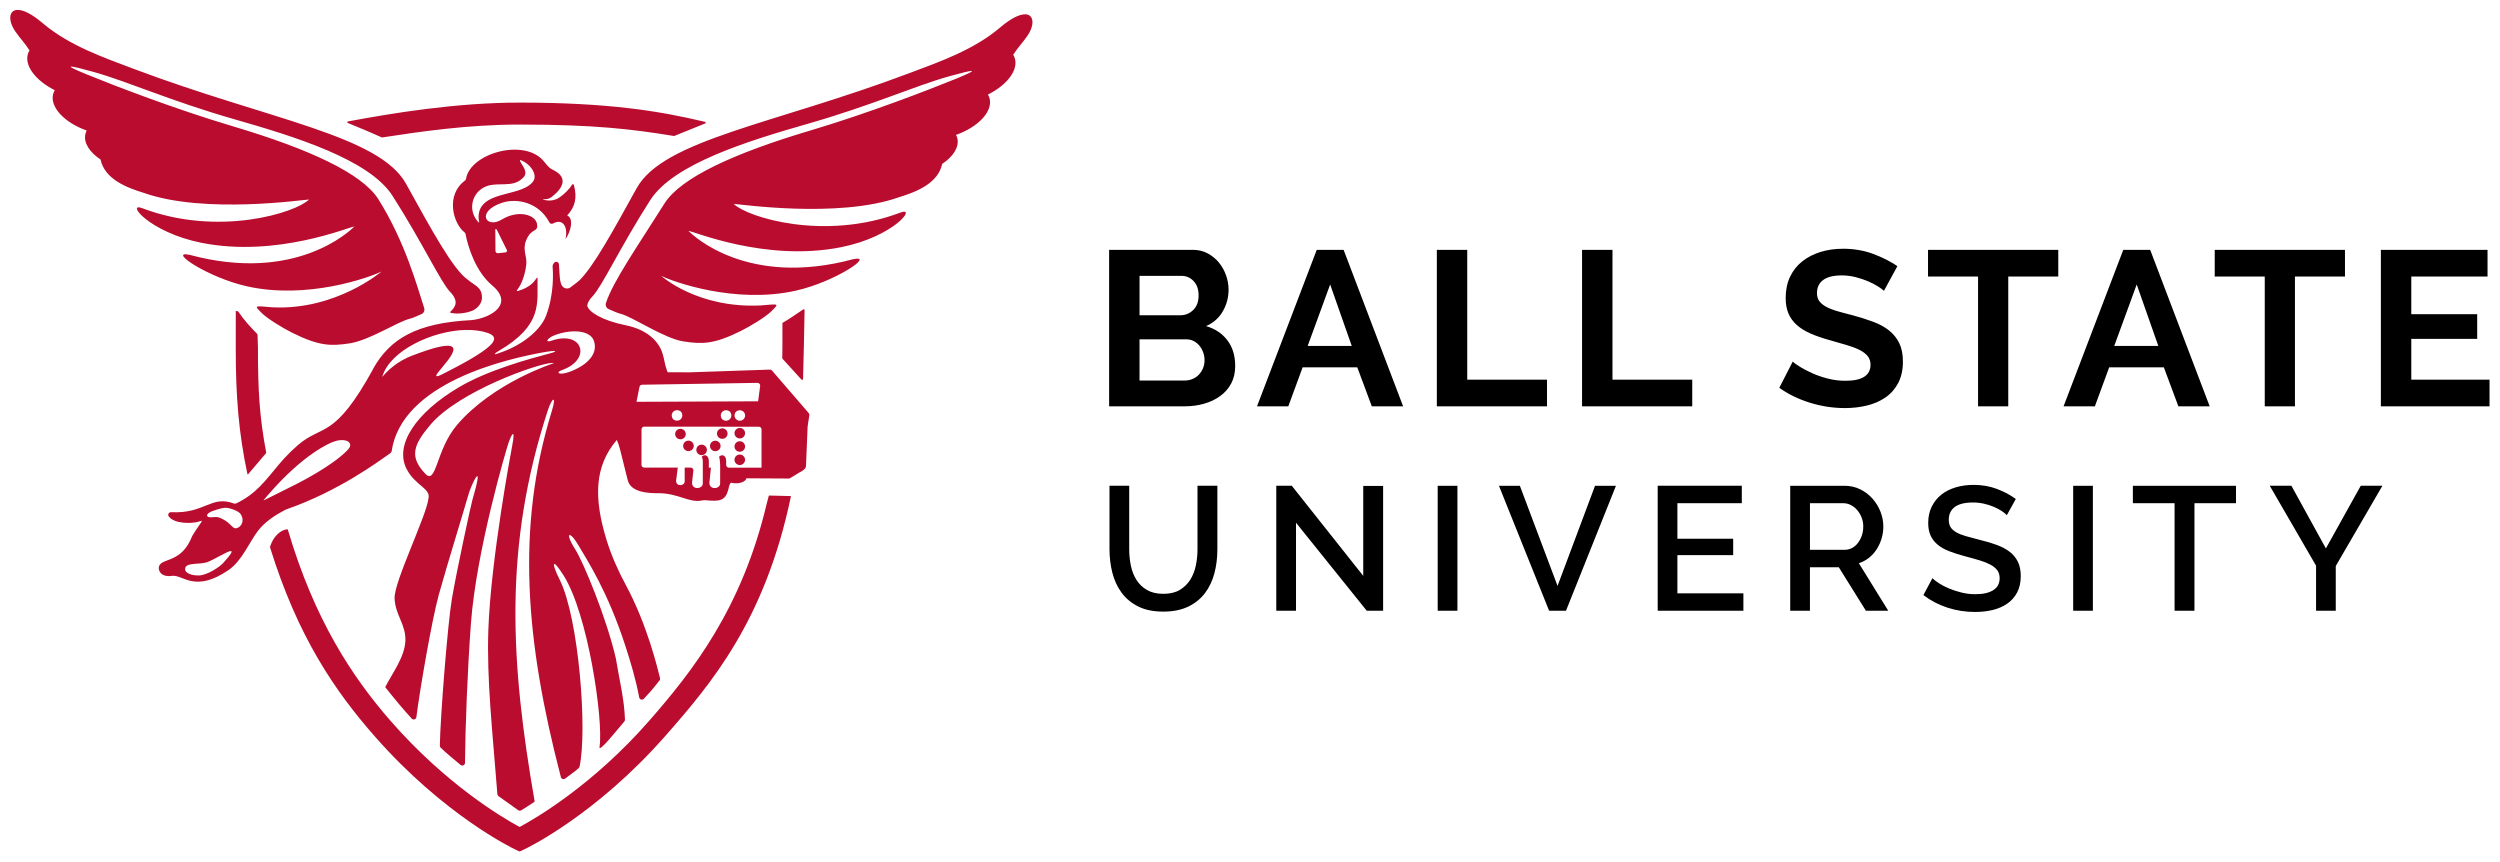
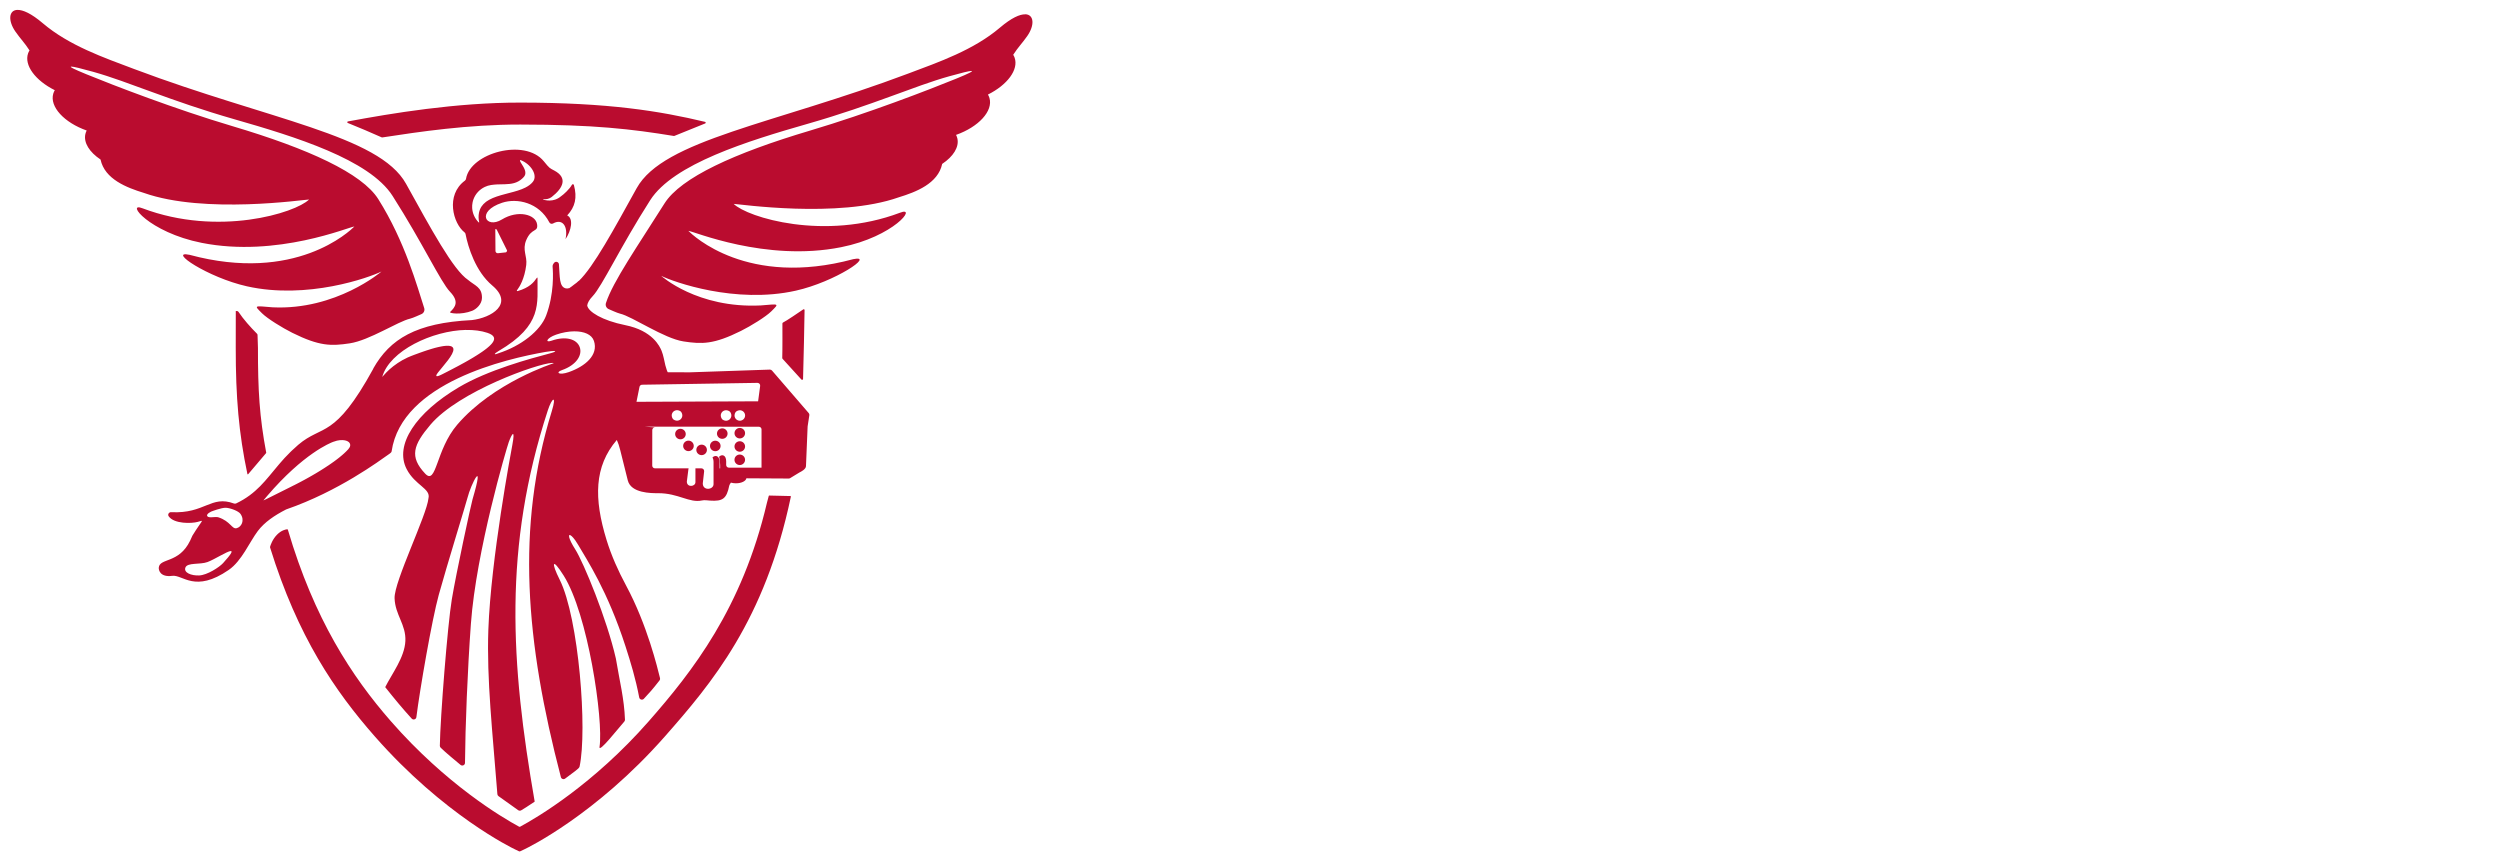
<svg xmlns="http://www.w3.org/2000/svg" width="250" height="86.172" viewBox="0 0 250 86.172">
  <g transform="matrix(1.333 0 0 -1.333 -443.82 340.05)">
    <g>
-       <path d="m334.26 254.36c-0.672-0.018-0.716-0.827-0.152-1.633 0.389-0.556 0.693-0.841 1.055-1.409-0.041-0.067-0.078-0.137-0.105-0.211-0.321-0.899 0.546-2.048 2-2.772-0.049-0.08-0.086-0.167-0.114-0.258-0.287-0.979 0.816-2.17 2.506-2.767-0.042-0.083-0.075-0.171-0.097-0.262-0.15-0.653 0.312-1.365 1.138-1.915 0.313-1.474 1.962-2.109 3.255-2.505 4.559-1.611 12.046-0.494 12.387-0.494-1.022-1.011-6.808-2.803-12.478-0.664-1.332 0.53 0.452-1.797 4.421-2.587 5.67-1.128 11.116 1.225 11.457 1.225-0.34-0.337-4.427-4.265-12.365-2.123-1.688 0.356 1.358-1.702 4.308-2.363 4.536-1.015 9.187 0.665 10.094 1.113 0 0-3.404-2.917-8.168-2.688-1.394 0.114-1.419 0.169-0.795-0.45 0.401-0.397 1.53-1.096 2.268-1.462 2.04-1.013 2.917-1 4.31-0.79 1.475 0.223 3.606 1.639 4.531 1.852 0.212 0.049 0.758 0.304 0.834 0.334 0.186 0.073 0.281 0.274 0.22 0.463-0.528 1.621-1.436 4.981-3.444 8.169-1.223 1.942-5.249 3.781-10.928 5.47-4.352 1.294-8.911 3.058-10.96 3.894-1.953 0.796-1.279 0.685 0.514 0.183 2.642-0.74 5.717-2.161 10.6-3.561 4.534-1.3 10.103-3.013 11.846-5.744 2.261-3.544 3.607-6.457 4.311-7.192 0.703-0.737 0.394-1.149 0.006-1.516-0.105-0.099 0.822-0.239 1.655 0.089 0.306 0.122 0.73 0.493 0.735 0.97 8e-3 0.804-0.52 0.904-1.042 1.346-1.116 0.741-2.793 3.853-4.655 7.213-2.017 3.642-10.284 4.802-20.389 8.606-2.29 0.863-4.887 1.759-6.866 3.442-0.858 0.73-1.488 1.005-1.891 0.995zm75.596-0.334c-0.403 0.011-1.031-0.265-1.89-0.995-1.979-1.684-4.577-2.581-6.867-3.442-10.104-3.805-18.371-4.965-20.389-8.606-1.694-3.059-3.236-5.911-4.34-6.958-1e-3 4e-3 -0.003 0.008-0.004 0.012-0.117-0.112-0.229-0.205-0.337-0.275-0.133-0.113-0.267-0.203-0.391-0.289-7.4e-4 4e-3 -4.7e-4 0.007-0.001 0.01-0.085-0.025-0.167-0.033-0.242-0.016-0.508 0.116-0.441 0.862-0.516 1.808-0.015 0.184-0.255 0.254-0.365 0.104-0.015-0.02-0.031-0.042-0.048-0.063-0.046-0.06-0.07-0.134-0.063-0.208 0.039-0.436 0.128-2.034-0.482-3.671-0.431-1.156-1.89-2.301-3.598-2.843-0.37-0.15-0.312-0.024 0.022 0.17 3.35 1.962 2.894 3.603 2.928 5.462 0 0 0.014 0.093-0.053 0.031-0.228-0.337-0.546-0.73-1.43-0.99-0.045-0.013-0.106-0.002-0.047 0.075 0.177 0.232 0.556 0.832 0.684 1.885 0.082 0.675-0.316 1.115 0.001 1.865 0.401 0.944 0.904 0.559 0.812 1.185-0.108 0.738-1.432 1.098-2.64 0.359-1.208-0.738-1.964 0.601 0.018 1.255 1.121 0.37 2.764 0.022 3.542-1.471 0.053-0.102 0.18-0.139 0.281-0.082 0.687 0.384 1.144-0.185 0.932-1.179 0.434 0.642 0.617 1.557 0.126 1.78 0.598 0.641 0.759 1.334 0.505 2.275-0.026 0.094-0.118 0.083-0.154 0.018-0.162-0.303-0.61-0.719-0.819-0.858-0.583-0.495-1.252-0.264-1.289-0.259-1e-3 0-9.3e-4 0.003-0.003 0.003-4e-3 0-0.013-1e-3 -0.016 0-0.034 7e-3 -0.054 0.042-0.012 0.038 0.222-0.018 0.447 0.029 0.623 0.166 0.881 0.686 1.207 1.444 0.202 1.982-0.357 0.192-0.342 0.146-0.787 0.694-1.431 1.763-5.524 0.626-5.84-1.312-9e-3 -0.054-0.038-0.102-0.082-0.135-1.473-1.087-0.885-3.217-0.031-3.88 0.039-0.03 0.067-0.071 0.076-0.12 0.192-0.989 0.752-2.812 2.002-3.863 1.658-1.393-0.064-2.427-1.52-2.599-5e-3 -7.3e-4 -0.01-0.001-0.016-0.001-4.178-0.21-6.133-1.42-7.387-3.633 1e-3 -1e-3 0.004-0.005 0.007-0.007-2.932-5.347-3.803-4.156-5.635-5.716-0.172-0.147-0.33-0.292-0.482-0.438-0.038-0.036-0.075-0.072-0.111-0.108-0.143-0.141-0.281-0.28-0.409-0.42-5e-3 -5e-3 -0.011-0.01-0.016-0.016-0.128-0.139-0.248-0.278-0.366-0.415-0.032-0.037-0.063-0.073-0.094-0.11-0.963-1.136-1.652-2.161-3.18-2.89-0.051-0.024-0.11-0.025-0.163-0.006-1.737 0.641-2.175-0.783-4.714-0.65-0.165 9e-3 -0.279-0.174-0.185-0.308 0.412-0.59 1.735-0.543 2.171-0.423 0.546 0.15 0.38 0.221-0.391-1.033-4e-3 -5e-3 -0.167-0.369-0.17-0.375-0.838-1.737-2.296-1.278-2.353-2.029-0.011-0.14 0.072-0.732 1.011-0.609 0.795 0.105 1.696-1.306 4.239 0.445 0.976 0.672 1.548 2.077 2.18 2.917 0.496 0.659 1.252 1.172 2.108 1.611 9e-3 4e-3 0.018 0.009 0.026 0.012 3.922 1.357 6.975 3.633 7.727 4.159 0.143 0.1 0.17 0.149 0.177 0.196 0.757 5.163 8.641 6.949 11.556 7.46 0.636 0.111 1.079 0.089 0.316-0.114-1.498-0.398-4.628-1.237-6.832-2.542-3.209-1.9-4.851-4.321-3.911-6.138 0.635-1.227 1.821-1.458 1.636-2.186-0.124-1.274-2.582-6.245-2.543-7.497 0.04-1.253 0.868-1.979 0.81-3.212-0.058-1.233-1.008-2.452-1.512-3.46 0.714-0.902 1.315-1.623 1.986-2.36 0.116-0.127 0.33-0.062 0.352 0.108 0.255 2.042 1.165 7.308 1.677 9.167 0.589 2.134 2.053 6.873 2.155 7.282 0.259 1.041 1.335 3.134 0.381-0.108-0.124-0.421-1.229-5.548-1.554-7.498-0.32-1.924-0.869-8.905-0.899-10.988-7.4e-4 -0.054 0.021-0.105 0.06-0.144 0.439-0.429 1.023-0.895 1.493-1.293 0.13-0.11 0.333-0.019 0.334 0.151 0.022 2.711 0.188 6.937 0.444 10.449 0.397 5.443 2.672 13.15 2.839 13.614 0.225 0.625 0.505 1.06 0.268-0.212-0.084-0.454-1.609-8.551-1.799-13.849-0.134-3.753 0.32-7.744 0.677-12.349 5e-3 -0.059 0.035-0.113 0.084-0.148l1.478-1.055c0.066-0.047 0.153-0.051 0.223-0.01 0.169 0.1 0.52 0.315 1.014 0.653-1.806 10.401-2.365 19.069 0.984 29.35 0.317 0.974 0.681 1.184 0.3-0.053-2.694-8.739-1.979-17.258 0.681-27.458 0.037-0.141 0.207-0.198 0.322-0.108 0.629 0.488 1.044 0.732 1.08 0.896 0.296 1.374 0.282 4.13 0.019 6.907-0.268 2.837-0.796 5.695-1.513 7.121-0.645 1.282-0.577 1.696 0.303 0.3 0.908-1.441 1.649-4.114 2.13-6.687 0.493-2.638 0.713-5.173 0.558-6.161-0.08-0.511 1.391 1.374 1.859 1.9 0.034 0.038 0.051 0.088 0.05 0.138-0.052 1.551-0.407 2.917-0.683 4.589-7.4e-4 4e-3 -0.002 0.007-0.003 0.012-0.671 2.943-2.413 7.185-3.048 8.183-0.128 0.202-0.226 0.374-0.299 0.519-0.34 0.678-0.109 0.734 0.308 0.148 0.074-0.104 0.153-0.227 0.236-0.371 0.603-1.041 2.184-3.404 3.53-7.579 0.389-1.206 0.757-2.415 1.027-3.832 0.031-0.162 0.237-0.22 0.349-0.098 0.471 0.51 0.58 0.617 1.176 1.378 0.037 0.048 0.051 0.107 0.037 0.166-0.178 0.724-0.963 4.012-2.547 6.952-0.59 1.096-1.101 2.235-1.466 3.423-0.958 3.117-0.93 5.51 0.771 7.498 0.23-0.54 0.168-0.437 0.823-3.034 0.244-0.966 1.753-0.962 2.288-0.961 1.506 3e-3 2.334-0.752 3.275-0.546 0.199 0.043 0.406 0.004 0.609-0.01 0.955-0.065 1.242 0.145 1.441 1.125 0.013 0.063 0.065 0.143 0.125 0.224 0.111-0.032 0.238-0.051 0.374-0.051 0.41 0 0.745 0.164 0.787 0.376 1.009-6e-3 2.83-0.016 3.174-0.018 0.037-7.4e-4 0.072 0.009 0.104 0.028l0.713 0.434c7e-3 4e-3 0.012 0.007 0.019 0.01 0.066 0.031 0.458 0.224 0.459 0.459l0.122 2.946c1e-3 0.014 0.003 0.037 0.004 0.051l0.126 0.82c0.01 0.057-0.006 0.115-0.045 0.16l-2.758 3.195c-0.04 0.046-0.099 0.071-0.161 0.069l-5.998-0.204-1.649 0.006c-0.024-0.023-0.129 0.268-0.192 0.524-0.071 0.289-0.145 0.756-0.281 1.084-0.137 0.329-0.674 1.514-2.729 1.926-1.721 0.346-2.787 1.009-2.851 1.48 0.031 0.197 0.152 0.425 0.412 0.696 0.703 0.737 2.048 3.649 4.31 7.192 1.743 2.731 7.313 4.444 11.846 5.744 4.883 1.399 7.958 2.821 10.601 3.56 1.793 0.502 2.465 0.615 0.513-0.182-2.049-0.835-6.608-2.599-10.96-3.894-5.68-1.689-9.703-3.527-10.926-5.47-2.008-3.189-3.862-5.845-4.39-7.466-0.062-0.189 0.034-0.391 0.22-0.464 0.076-0.029 0.621-0.284 0.834-0.333 0.925-0.212 3.293-1.863 4.768-2.086 1.392-0.211 2.267-0.224 4.308 0.79 0.738 0.366 1.867 1.065 2.268 1.462 0.623 0.619 0.6 0.562-0.795 0.448-4.763-0.229-7.459 2.221-7.459 2.221 0.908-0.449 5.559-2.129 10.096-1.113 2.95 0.66 5.996 2.719 4.308 2.363-7.937-2.142-12.025 1.786-12.366 2.123 0.34 0 5.788-2.354 11.458-1.225 3.969 0.79 5.754 3.116 4.421 2.587-5.669-2.14-11.455-0.348-12.478 0.662 0.34 7.3e-4 7.827-1.116 12.385 0.495 1.293 0.396 2.943 1.031 3.256 2.505 0.826 0.549 1.288 1.261 1.138 1.915-0.022 0.091-0.056 0.178-0.098 0.262 1.69 0.597 2.794 1.789 2.506 2.769-0.027 0.091-0.066 0.175-0.114 0.256 1.454 0.723 2.321 1.874 2 2.772-0.026 0.075-0.063 0.145-0.104 0.212 0.362 0.568 0.666 0.852 1.055 1.408 0.563 0.806 0.518 1.615-0.154 1.633zm-37.872-6.621c-4.833 5e-3 -9.665-0.805-12.936-1.414-0.06-0.011-0.065-0.091-0.01-0.114 0.856-0.345 1.705-0.705 2.547-1.081 0.011-5e-3 0.023-0.008 0.034-0.006 2.803 0.427 6.398 0.97 10.364 0.967 5.554-6e-3 8.337-0.337 11.52-0.857 0.011-1e-3 0.023 3.9e-4 0.034 0.004l2.313 0.936c0.056 0.023 0.05 0.104-0.009 0.119-3.403 0.814-7.234 1.44-13.856 1.446zm0.013-4.314c1e-3 -7.4e-4 0.004 7.4e-4 0.006 0 1e-3 -7.4e-4 0.002-0.002 0.003-0.003 7.3e-4 0 0.002 7.4e-4 0.003 0 0.021-7e-3 0.043-0.018 0.064-0.026 0.022-0.01 0.042-0.018 0.064-0.028 0.022-0.01 0.045-0.023 0.066-0.035 0.021-0.011 0.042-0.021 0.063-0.032 0.021-0.013 0.042-0.026 0.063-0.04s0.042-0.027 0.062-0.041c0.021-0.014 0.04-0.029 0.06-0.044 0.019-0.015 0.04-0.028 0.059-0.044 0.02-0.015 0.037-0.034 0.056-0.05 0.018-0.016 0.037-0.032 0.054-0.048 0.018-0.017 0.034-0.035 0.051-0.053s0.034-0.034 0.05-0.053c0.016-0.018 0.031-0.037 0.045-0.056 0.015-0.018 0.031-0.036 0.045-0.054 0.015-0.02 0.028-0.04 0.041-0.06 0.013-0.018 0.026-0.037 0.037-0.056 0.013-0.021 0.023-0.041 0.035-0.062 0.01-0.018 0.02-0.036 0.029-0.056 0.01-0.021 0.02-0.043 0.028-0.064 8e-3 -0.018 0.017-0.036 0.023-0.056 7e-3 -0.021 0.012-0.043 0.018-0.064 5e-3 -0.019 0.011-0.038 0.015-0.057 4e-3 -0.021 0.006-0.042 0.009-0.063 2e-3 -0.019 0.006-0.039 0.007-0.057 7.3e-4 -0.021-4.6e-4 -0.042-0.001-0.063-7.4e-4 -0.018-4.7e-4 -0.036-0.001-0.054-3e-3 -0.022-0.008-0.042-0.013-0.063-4e-3 -0.017-0.005-0.034-0.01-0.051-7e-3 -0.02-0.018-0.041-0.026-0.062-7e-3 -0.016-0.013-0.032-0.022-0.048-0.011-0.021-0.027-0.039-0.041-0.06-0.01-0.013-0.017-0.029-0.028-0.042-0.142-0.172-0.329-0.304-0.546-0.415-0.087-0.043-0.179-0.084-0.274-0.122-0.761-0.299-1.754-0.414-2.439-0.792-0.073-0.04-0.142-0.083-0.208-0.13-0.018-0.013-0.035-0.026-0.053-0.04-0.252-0.196-0.437-0.449-0.508-0.798v-0.001c-0.051-0.245-0.04-0.487 0.015-0.713 1e-3 -4e-3 -7.4e-4 -0.006-0.001-0.01-3e-3 -0.016-0.024-0.022-0.042-0.004-0.283 0.284-0.462 0.666-0.485 1.075-4e-3 0.069-0.004 0.137 0.001 0.207 5e-3 0.07 0.015 0.14 0.029 0.209 9e-3 0.044 0.019 0.088 0.031 0.13 0.013 0.042 0.027 0.084 0.042 0.125 0.152 0.404 0.456 0.722 0.831 0.904 1e-3 7.4e-4 0.002 0.002 0.004 0.003 0.151 0.073 0.313 0.124 0.482 0.149 0.177 0.027 0.366 0.04 0.464 0.044h0.003c0.198 7e-3 0.387 0.008 0.568 0.013 0.491 0.015 0.923 0.074 1.308 0.434 0.035 0.032 0.07 0.069 0.104 0.107 0.024 0.026 0.045 0.053 0.062 0.081 4e-3 7e-3 0.005 0.015 0.009 0.022 0.011 0.021 0.023 0.042 0.031 0.064 3e-3 9e-3 0.004 0.018 0.006 0.026 5e-3 0.021 0.011 0.039 0.013 0.06 1e-3 0.011-2.6e-4 0.022 0 0.032 7.4e-4 0.019 0.003 0.037 0.001 0.056-7.4e-4 0.012-0.004 0.025-0.004 0.037-2e-3 0.018-0.003 0.036-0.006 0.054-2e-3 0.013-0.007 0.025-0.01 0.037-5e-3 0.018-0.01 0.035-0.015 0.053-4e-3 0.013-0.01 0.025-0.015 0.037-6e-3 0.017-0.012 0.034-0.019 0.051-5e-3 0.013-0.012 0.025-0.018 0.038-7e-3 0.016-0.015 0.032-0.023 0.048-7e-3 0.013-0.013 0.026-0.021 0.04-8e-3 0.015-0.016 0.031-0.025 0.045-0.01 0.017-0.018 0.031-0.028 0.048-6e-3 0.01-0.014 0.022-0.021 0.032-0.011 0.019-0.021 0.036-0.032 0.054-9e-3 0.014-0.017 0.028-0.025 0.041-0.012 0.018-0.023 0.036-0.034 0.054-7e-3 0.011-0.013 0.02-0.019 0.031-7e-3 0.013-0.015 0.025-0.022 0.037-6e-3 0.01-0.011 0.02-0.016 0.029-6e-3 0.01-0.012 0.022-0.016 0.032-4e-3 9e-3 -0.008 0.016-0.012 0.025-4e-3 0.01-0.009 0.021-0.012 0.029-3e-3 8e-3 -0.003 0.013-0.004 0.021-2e-3 8e-3 -0.006 0.018-0.006 0.025-3e-3 0.031 0.015 0.038 0.041 0.032zm-1.841-5.174c0.028-0.008 0.059-0.04 0.069-0.067l0.762-1.535c0.015-0.043-0.051-0.146-0.097-0.146l-0.583-0.064c-0.105-0.012-0.194 0.072-0.19 0.176l-0.012 1.566c-3e-3 0.065 0.023 0.08 0.051 0.072zm23.117-6.022c-0.019 0.01-0.044 0.011-0.064-0.003-0.311-0.214-1.276-0.871-1.516-0.984-0.03-0.014-0.05-0.043-0.05-0.076 1e-3 -0.35 0.009-1.995-0.012-2.594-7.3e-4 -0.018 0.006-0.034 0.018-0.047l1.421-1.563c0.042-0.046 0.119-0.019 0.122 0.042 0.04 1.058 0.102 4.484 0.114 5.171 3.6e-4 0.025-0.013 0.044-0.032 0.054zm-42.637-0.127-0.003-2.757c-3e-3 -3.706 0.229-6.412 0.876-9.475 5e-3 -0.024 0.037-0.032 0.053-0.013l1.351 1.591c5e-3 7e-3 0.007 0.017 0.007 0.025-0.507 2.698-0.624 4.677-0.621 7.871l-0.031 0.965c-1e-3 0.035-0.016 0.066-0.041 0.091-0.483 0.483-1.014 1.076-1.389 1.639-0.024 0.037-0.066 0.06-0.11 0.062-0.031 1e-3 -0.061 0.001-0.092 0.001zm17.275-1.421c0.584 0.011 1.131-0.056 1.6-0.214 0.236-0.08 0.398-0.177 0.467-0.299 0.01-0.018 0.018-0.036 0.023-0.054 5e-3 -0.017 0.009-0.035 0.012-0.053v-0.016c7.4e-4 -0.013 7.4e-4 -0.026 0-0.04v-0.001c-7.3e-4 -6e-3 -0.001-0.012-0.001-0.018-2e-3 -0.019-0.006-0.037-0.012-0.057v-0.001c-6e-3 -0.02-0.015-0.04-0.023-0.062-3e-3 -6e-3 -0.006-0.012-0.009-0.019-8e-3 -0.015-0.017-0.031-0.026-0.048-4e-3 -7e-3 -0.007-0.014-0.012-0.021-0.014-0.023-0.029-0.045-0.047-0.069l-0.001-0.001c-0.018-0.024-0.037-0.048-0.059-0.073-7e-3 -7e-3 -0.013-0.015-0.021-0.022-0.017-0.019-0.035-0.038-0.054-0.057-7e-3 -8e-3 -0.016-0.015-0.023-0.023-0.027-0.026-0.054-0.054-0.085-0.082l-0.001-0.001c-0.031-0.027-0.065-0.056-0.1-0.085-0.011-9e-3 -0.021-0.019-0.032-0.028-0.026-0.021-0.055-0.045-0.083-0.067-0.012-9e-3 -0.024-0.018-0.037-0.028-0.041-0.031-0.082-0.061-0.126-0.094-1e-3 -7.4e-4 -0.002-0.002-0.003-0.003-0.044-0.032-0.092-0.066-0.141-0.1-0.015-0.01-0.031-0.021-0.047-0.032-0.038-0.025-0.076-0.05-0.116-0.076-0.016-0.011-0.031-0.023-0.048-0.034-0.054-0.035-0.11-0.07-0.168-0.107-4e-3 -2e-3 -0.007-0.004-0.01-0.007-0.058-0.037-0.12-0.074-0.183-0.113-0.02-0.013-0.039-0.026-0.06-0.038-0.048-0.029-0.099-0.059-0.149-0.089-0.021-0.013-0.043-0.024-0.064-0.037-0.071-0.041-0.142-0.084-0.217-0.127-2e-3 -7.4e-4 -0.004-0.002-0.006-0.003-0.075-0.043-0.153-0.088-0.233-0.132-0.025-0.014-0.051-0.028-0.076-0.042-0.06-0.033-0.123-0.067-0.186-0.101-0.027-0.015-0.053-0.03-0.081-0.045-0.087-0.047-0.176-0.094-0.268-0.144-1e-3 -7.4e-4 -0.003-4.7e-4 -0.004-0.001-0.092-0.049-0.188-0.1-0.286-0.151-0.03-0.016-0.061-0.032-0.092-0.048-0.073-0.038-0.147-0.077-0.223-0.116-0.032-0.016-0.064-0.033-0.097-0.05-0.103-0.053-0.207-0.106-0.316-0.161-2e-3 -1e-3 -0.004-0.002-0.007-0.004-0.039-0.019-0.075-0.037-0.108-0.053-0.011-5e-3 -0.02-0.011-0.031-0.015-0.022-0.01-0.043-0.021-0.063-0.029-0.011-5e-3 -0.02-0.01-0.031-0.013-0.017-7e-3 -0.033-0.015-0.048-0.021-0.01-4e-3 -0.018-0.007-0.028-0.01-0.013-5e-3 -0.028-0.01-0.04-0.013-8e-3 -3e-3 -0.016-0.005-0.023-0.007-0.011-3e-3 -0.021-0.004-0.029-0.006-7e-3 -1e-3 -0.013-0.003-0.019-0.004-8e-3 -1e-3 -0.016-0.002-0.023-0.003-4e-3 0-0.01-0.001-0.013-0.001-7e-3 7.4e-4 -0.014 0.002-0.019 0.004-3e-3 7.4e-4 -0.005 0.001-0.007 0.001-0.013 6e-3 -0.02 0.016-0.021 0.031 0 3e-3 0.001 0.007 0.001 0.01 0 4e-3 -5.4e-4 0.011 0.001 0.016 7.4e-4 4e-3 0.003 0.01 0.004 0.015 2e-3 5e-3 0.004 0.01 0.006 0.016 3e-3 7e-3 0.007 0.013 0.01 0.021 3e-3 5e-3 0.004 0.011 0.007 0.016 4e-3 8e-3 0.011 0.017 0.016 0.025 3e-3 6e-3 0.006 0.011 0.009 0.016 7e-3 0.01 0.014 0.021 0.022 0.032 3e-3 4e-3 0.005 0.009 0.009 0.013 9e-3 0.013 0.018 0.026 0.028 0.04 3e-3 4e-3 0.005 0.007 0.007 0.01 0.012 0.015 0.024 0.031 0.037 0.048l0.004 0.004c0.356 0.463 1.166 1.306 1.123 1.721-1e-3 0.011-0.004 0.022-0.006 0.032-7.3e-4 2e-3 0 0.004 0 0.006-8e-3 0.029-0.02 0.056-0.04 0.081-2e-3 3e-3 -0.004 0.006-0.007 0.009-0.019 0.021-0.044 0.042-0.073 0.057-6e-3 3e-3 -0.012 0.006-0.018 0.009-9e-3 4e-3 -0.018 0.008-0.028 0.012-7e-3 3e-3 -0.015 0.005-0.023 0.007-0.016 5e-3 -0.034 0.01-0.053 0.013-0.01 2e-3 -0.021 0.004-0.032 0.006s-0.023 0.005-0.035 0.006c-0.013 1e-3 -0.026 0.002-0.04 0.003-0.015 1e-3 -0.031 0.002-0.047 0.003-0.02 7.4e-4 -0.042 7.4e-4 -0.064 0-0.013 0-0.027-0.001-0.041-0.001-0.018-7.4e-4 -0.039-9.3e-4 -0.06-0.003-0.013-1e-3 -0.026-0.002-0.04-0.004-0.032-3e-3 -0.066-0.006-0.101-0.01-0.014-1e-3 -0.028-0.004-0.042-0.006-0.027-4e-3 -0.055-0.008-0.083-0.013-0.015-2e-3 -0.031-0.006-0.047-0.009-0.042-7e-3 -0.084-0.015-0.129-0.025-0.011-2e-3 -0.024-0.005-0.035-0.007-0.038-9e-3 -0.077-0.017-0.117-0.026-0.018-4e-3 -0.035-0.009-0.053-0.013-0.046-0.011-0.092-0.022-0.141-0.035-8e-3 -2e-3 -0.016-0.004-0.025-0.006-0.056-0.015-0.114-0.033-0.174-0.05-0.018-5e-3 -0.037-0.011-0.056-0.016-0.051-0.015-0.102-0.031-0.155-0.047-0.015-4e-3 -0.031-0.01-0.045-0.015-0.067-0.021-0.137-0.042-0.208-0.066-0.018-6e-3 -0.036-0.012-0.054-0.019-0.058-0.019-0.118-0.039-0.18-0.06-0.02-7e-3 -0.04-0.015-0.06-0.022-0.079-0.027-0.16-0.055-0.243-0.085-0.013-4e-3 -0.026-0.01-0.04-0.015-0.073-0.026-0.148-0.053-0.224-0.082-0.024-9e-3 -0.047-0.018-0.072-0.026-0.091-0.034-0.183-0.07-0.28-0.107-0.091-0.035-0.179-0.072-0.265-0.111-0.142-0.065-0.275-0.134-0.403-0.207-0.12-0.068-0.233-0.137-0.338-0.208-0.236-0.158-0.438-0.317-0.602-0.464-9e-3 -7e-3 -0.018-0.016-0.026-0.023-0.088-0.08-0.165-0.155-0.231-0.223-0.206-0.209-0.309-0.349-0.306-0.337 0.546 1.967 3.766 3.483 6.294 3.53zm8.128-0.103c0.717 0.003 1.3-0.227 1.465-0.718 0.355-1.054-0.65-1.909-1.893-2.342-0.726-0.253-1.025-0.029-0.501 0.154 1.061 0.37 1.545 1.111 1.329 1.72-0.217 0.609-1.052 0.855-2.112 0.485-0.52-0.181-0.383 0.201 0.338 0.453 0.466 0.162 0.944 0.247 1.374 0.249zm-1.689-2.369c0.07 0.002 0.117-0.004 0.141-0.021 0 0-4.518-1.434-7.245-4.616-1.616-1.885-1.546-4.578-2.402-3.669-1.198 1.269-0.896 2.149 0.396 3.672 2.13 2.509 8.065 4.596 9.111 4.633zm15.419-1.496c0.124 1e-3 0.221-0.106 0.205-0.227l-0.154-1.157-9.124-0.037 0.226 1.121c0.019 0.093 0.101 0.16 0.196 0.161l8.651 0.139zm-6.076-2.052c0.093 0.01 0.197-0.012 0.299-0.076 0.021-0.013 0.041-0.033 0.056-0.054 0.278-0.406-0.168-0.846-0.574-0.567-0.02 0.014-0.039 0.031-0.053 0.051-0.199 0.298-0.008 0.616 0.272 0.646zm3.681-0.003c0.094 0.01 0.197-0.014 0.299-0.079 0.021-0.014 0.042-0.032 0.056-0.053 0.275-0.405-0.172-0.845-0.577-0.567-0.02 0.014-0.038 0.034-0.051 0.054-0.199 0.3-0.007 0.616 0.274 0.645zm1.043-0.001c0.232 0.018 0.428-0.164 0.428-0.391 0-0.217-0.18-0.394-0.397-0.394-0.301 7.3e-4 -0.522 0.33-0.319 0.643 0.013 0.02 0.031 0.039 0.051 0.053 0.079 0.056 0.16 0.083 0.237 0.089zm-7.143-1.228 8.6-0.007c0.112 0 0.204-0.09 0.204-0.201h-0.001l-0.001-2.87-2.448 0.001c-0.112 0-0.204 0.091-0.204 0.202l0.001 0.275c-1e-3 0.477-0.324 0.558-0.536 0.337 0.05-0.074 0.082-0.468 0.084-0.62l-0.001-1.378c0-0.427-0.808-0.52-0.807 0.056l0.116 1.129h-0.158v0.478c-2e-3 0.476-0.324 0.558-0.535 0.337 0.05-0.074 0.08-0.185 0.082-0.337v-1.661c-7.4e-4 -0.427-0.808-0.52-0.807 0.056l0.101 0.907c0.013 0.119-0.082 0.222-0.202 0.223h-0.451v-0.081-0.957c0-0.342-0.645-0.416-0.645 0.045l0.116 0.911c5e-3 0.025 0.009 0.061 0.016 0.082l-2.524 0.001c-0.112 0-0.204 0.09-0.204 0.201l0.003 2.67c0 0.111 0.089 0.199 0.202 0.199zm7.173-0.097c-0.22 0-0.398-0.175-0.398-0.393-7.4e-4 -0.217 0.177-0.395 0.397-0.396 0.218 0 0.397 0.177 0.397 0.394 0 0.217-0.177 0.394-0.396 0.394zm-1.315-0.031c-0.22 0-0.398-0.175-0.398-0.393 0-0.217 0.178-0.394 0.398-0.394 0.219 0 0.397 0.176 0.397 0.394 0 0.217-0.178 0.393-0.397 0.393zm-3.138-0.034c-0.22 0-0.398-0.176-0.398-0.393-7.4e-4 -0.218 0.178-0.396 0.398-0.396 0.219 0 0.397 0.176 0.397 0.394 0 0.217-0.178 0.394-0.397 0.394zm-25.532-0.854c0.459 0.044 0.789-0.131 0.757-0.401h-0.001c0-3e-3 2.7e-4 -0.007 0-0.01-0.012-0.081-0.057-0.17-0.141-0.265v-0.001c-0.041-0.046-0.086-0.091-0.132-0.138-0.011-0.01-0.021-0.022-0.032-0.032-0.046-0.046-0.094-0.093-0.145-0.139-0.053-0.049-0.109-0.098-0.166-0.146-0.011-9e-3 -0.021-0.017-0.032-0.026-0.056-0.048-0.113-0.096-0.173-0.144-0.061-0.049-0.123-0.098-0.188-0.146-0.011-9e-3 -0.024-0.018-0.035-0.026-0.063-0.047-0.125-0.093-0.189-0.141-7.3e-4 -7.3e-4 -0.002-0.001-0.003-0.001-0.066-0.048-0.134-0.095-0.202-0.142-0.013-9e-3 -0.024-0.018-0.037-0.026-0.066-0.046-0.131-0.091-0.199-0.136-7.3e-4 -7.4e-4 -0.003-4.6e-4 -0.004-0.001-0.07-0.046-0.14-0.092-0.209-0.138-0.013-8e-3 -0.026-0.016-0.038-0.025-0.067-0.043-0.134-0.086-0.201-0.127-2e-3 -1e-3 -0.004-0.004-0.007-0.006-0.07-0.043-0.14-0.086-0.209-0.129-0.013-8e-3 -0.028-0.017-0.041-0.025-0.065-0.04-0.128-0.077-0.192-0.116-4e-3 -2e-3 -0.008-0.004-0.012-0.007-0.069-0.041-0.138-0.08-0.205-0.119-0.013-7e-3 -0.023-0.014-0.035-0.021-0.063-0.037-0.126-0.072-0.188-0.107-4e-3 -2e-3 -0.006-0.004-0.01-0.007-0.066-0.037-0.129-0.072-0.192-0.107-0.011-6e-3 -0.023-0.013-0.034-0.019-0.059-0.032-0.117-0.065-0.173-0.095-3e-3 -1e-3 -0.004-0.003-0.007-0.004-0.06-0.033-0.119-0.064-0.176-0.094-8e-3 -4e-3 -0.016-0.009-0.023-0.013-0.106-0.056-0.205-0.109-0.296-0.155-1e-3 -7.4e-4 -0.004-0.002-0.006-0.003-0.038-0.02-0.074-0.038-0.108-0.056-9e-3 -4e-3 -0.016-0.008-0.025-0.012-0.027-0.015-0.054-0.029-0.079-0.041-0.01-5e-3 -0.018-0.01-0.028-0.015-0.026-0.013-0.05-0.024-0.073-0.035-4e-3 -2e-3 -0.01-0.004-0.013-0.006l-0.007-0.004-0.009-0.004c-0.022-0.011-0.057-0.028-0.104-0.053-0.012-6e-3 -0.024-0.012-0.037-0.019-0.384-0.193-1.334-0.675-1.81-0.905-7e-3 -3e-3 -0.015-0.008-0.022-0.012-0.012-5e-3 -0.023-0.011-0.035-0.016-9e-3 -4e-3 -0.018-0.009-0.026-0.013-9e-3 -4e-3 -0.018-0.008-0.026-0.012-0.013-6e-3 -0.024-0.012-0.035-0.018-9e-3 -4e-3 -0.018-0.006-0.025-0.01-0.01-4e-3 -0.018-0.01-0.026-0.013-6e-3 -3e-3 -0.011-0.005-0.016-0.007-7e-3 -4e-3 -0.012-0.007-0.019-0.009-4e-3 -2e-3 -0.008-0.003-0.012-0.004-6e-3 -2e-3 -0.011-0.004-0.016-0.007-1e-3 -7.4e-4 -0.004-4.7e-4 -0.006-0.001-6e-3 -2e-3 -0.011-0.004-0.013-0.004-3e-3 -7.3e-4 -0.004-2.6e-4 -0.003 0.001 0.094 0.113 0.188 0.225 0.281 0.334 2.72 3.174 4.722 3.971 4.953 4.055l0.001 0.001c3e-3 7.4e-4 0.004 4.7e-4 0.007 0.001 6e-3 2e-3 0.01 0.004 0.012 0.004 1e-3 0 0.003 0.001 0.003 0.001 0.173 0.067 0.341 0.106 0.494 0.12zm26.133-0.034c-0.219 0-0.398-0.177-0.398-0.394-7.4e-4 -0.217 0.178-0.393 0.397-0.393 0.22 0 0.398 0.175 0.398 0.393 0 0.217-0.177 0.394-0.397 0.394zm2.013-0.006c-0.219 0-0.398-0.175-0.398-0.393 0-0.218 0.178-0.393 0.397-0.394 0.22 0 0.398 0.175 0.398 0.393 0 0.218-0.177 0.394-0.397 0.394zm1.838-0.04c-0.22 0-0.398-0.176-0.398-0.393-7.4e-4 -0.217 0.177-0.393 0.397-0.394 0.218 0 0.398 0.176 0.398 0.394 0 0.216-0.179 0.393-0.397 0.393zm-2.864-0.255c-0.22 0-0.397-0.176-0.397-0.394-7.3e-4 -0.217 0.177-0.392 0.397-0.393 0.218 0 0.397 0.175 0.397 0.393 0 0.218-0.179 0.394-0.397 0.394zm2.862-0.743c-0.22 0-0.397-0.175-0.397-0.393-7.4e-4 -0.217 0.177-0.394 0.397-0.394 0.218 0 0.397 0.175 0.397 0.393 7.4e-4 0.218-0.179 0.394-0.397 0.394zm2.216-3.075c-0.018 7.4e-4 -0.035-0.01-0.041-0.028-0.035-0.11-0.132-0.497-0.135-0.508-1.859-7.933-5.616-12.695-8.874-16.405-4.148-4.724-8.345-7.201-9.639-7.9-0.026-0.015-0.056-0.015-0.084 0-1.292 0.701-5.484 3.186-9.623 7.918-2.915 3.334-5.747 7.651-7.72 14.355-7e-3 0.023-0.028 0.039-0.053 0.037-0.111-0.01-0.428-0.07-0.756-0.4-0.356-0.359-0.497-0.806-0.527-0.914-4e-3 -0.016-0.005-0.034 0-0.05 2.078-6.71 4.876-10.781 7.849-14.167 5.173-5.891 10.294-8.372 10.509-8.474l0.321-0.154c0.025-0.012 0.055-0.012 0.081 0l0.321 0.152c0.216 0.102 5.342 2.573 10.526 8.454 3.518 3.992 7.515 8.723 9.46 17.991 0.01 0.043-0.038 0.079-0.076 0.056l-1.54 0.037zm-40.765-0.918c0.326-0.015 0.945-0.241 1.097-0.464 0.337-0.493 0.063-0.98-0.294-1.069-0.356-0.088-0.461 0.524-1.368 0.817-0.232 0.075-0.72-0.087-0.831 0.085-0.111 0.172 0.312 0.353 0.312 0.353s0.755 0.294 1.084 0.278zm0.365-3.248c0.152 0.002 0.043-0.223-0.579-0.905-0.281-0.308-1.193-0.899-1.792-0.924-0.599-0.025-1.185 0.212-1.03 0.598 0.155 0.385 1.09 0.2 1.652 0.406 0.52 0.191 1.495 0.823 1.748 0.826z" fill="#ba0c2f" />
-       <path d="m471.19 236.44c-0.595 0-1.152-0.08-1.67-0.24-0.519-0.16-0.973-0.395-1.364-0.703s-0.697-0.693-0.917-1.156c-0.221-0.463-0.331-0.993-0.331-1.588 0-0.452 0.069-0.84 0.207-1.165 0.138-0.326 0.344-0.613 0.62-0.861 0.275-0.247 0.62-0.463 1.034-0.645 0.413-0.182 0.9-0.349 1.462-0.504 0.463-0.132 0.882-0.254 1.257-0.363 0.374-0.11 0.695-0.231 0.959-0.363 0.264-0.133 0.467-0.288 0.611-0.464 0.143-0.176 0.215-0.391 0.215-0.645 0-0.804-0.629-1.207-1.885-1.207-0.452 0-0.892 0.055-1.321 0.166-0.43 0.11-0.822 0.246-1.175 0.406-0.353 0.159-0.658 0.319-0.917 0.479-0.26 0.16-0.438 0.289-0.538 0.388l-1.008-1.967c0.683-0.485 1.455-0.859 2.314-1.123 0.86-0.264 1.73-0.397 2.612-0.397 0.573 0 1.121 0.064 1.645 0.19 0.523 0.127 0.987 0.327 1.389 0.604 0.402 0.275 0.721 0.636 0.958 1.083 0.236 0.446 0.356 0.984 0.356 1.611 0 0.54-0.089 0.995-0.265 1.365-0.177 0.369-0.427 0.686-0.751 0.951-0.326 0.264-0.722 0.485-1.191 0.661-0.468 0.177-0.988 0.342-1.562 0.497-0.441 0.11-0.829 0.214-1.166 0.313-0.336 0.099-0.615 0.21-0.835 0.331-0.221 0.121-0.388 0.261-0.504 0.42-0.116 0.16-0.173 0.361-0.173 0.604 0 0.419 0.153 0.744 0.461 0.976 0.309 0.231 0.778 0.347 1.406 0.347 0.353 0 0.7-0.044 1.042-0.132 0.342-0.088 0.658-0.196 0.951-0.322 0.292-0.127 0.54-0.257 0.744-0.39 0.204-0.132 0.343-0.236 0.42-0.313l1.009 1.852c-0.518 0.352-1.125 0.659-1.819 0.918-0.695 0.259-1.454 0.388-2.281 0.388zm-55.036-0.082v-11.738h5.672c0.518 0 1.005 0.066 1.463 0.198 0.457 0.133 0.859 0.325 1.206 0.579 0.347 0.253 0.62 0.567 0.819 0.942 0.198 0.375 0.297 0.81 0.297 1.307 0 0.771-0.195 1.414-0.586 1.926-0.391 0.513-0.924 0.868-1.597 1.066 0.551 0.242 0.97 0.613 1.257 1.115 0.287 0.502 0.429 1.04 0.429 1.613 0 0.364-0.062 0.725-0.189 1.083-0.127 0.358-0.306 0.677-0.538 0.958-0.231 0.281-0.513 0.511-0.844 0.687-0.33 0.177-0.699 0.265-1.106 0.265h-6.284zm24.584 0v-11.738h8.265v2h-5.984v9.738h-2.281zm10.894 0v-11.738h8.266v2h-5.984v9.738h-2.282zm-19.904-0.001-4.481-11.738h2.348l1.075 2.927h4.099l1.091-2.927h2.348l-4.463 11.738h-2.017zm45.858 0v-2h3.753v-9.738h2.266v9.738h3.752v2h-9.771zm14.647 0-4.479-11.738h2.348l1.074 2.927h4.1l1.091-2.927h2.348l-4.463 11.738h-2.019zm6.861 0v-2h3.753v-9.738h2.265v9.738h3.753v2h-9.771zm12.464 0v-11.738h8.152v2.001h-5.87v3.059h4.944v1.852h-4.944v2.827h5.72v2h-8.002zm-93.123-1.95h3.141c0.364 0 0.671-0.132 0.918-0.397 0.248-0.264 0.372-0.624 0.372-1.075 0-0.463-0.135-0.826-0.406-1.091-0.27-0.264-0.598-0.396-0.983-0.396h-3.042v2.959zm14.3-0.646 1.62-4.611h-3.306l1.686 4.611zm60.507 0 1.62-4.611h-3.306l1.686 4.611zm-74.807-4.116h3.505c0.198 0 0.379-0.041 0.545-0.123 0.165-0.082 0.308-0.195 0.429-0.338 0.122-0.144 0.219-0.312 0.29-0.505 0.071-0.193 0.107-0.394 0.107-0.604s-0.038-0.408-0.114-0.595c-0.077-0.188-0.183-0.35-0.315-0.488-0.133-0.138-0.29-0.245-0.472-0.322-0.182-0.077-0.377-0.116-0.586-0.116h-3.39v3.091zm62.571-10.92c-0.484 0-0.932-0.062-1.346-0.186-0.413-0.123-0.773-0.306-1.077-0.548-0.304-0.242-0.542-0.541-0.719-0.896-0.176-0.357-0.264-0.765-0.264-1.223 0-0.369 0.059-0.684 0.177-0.943 0.119-0.26 0.292-0.487 0.521-0.68 0.229-0.194 0.518-0.359 0.866-0.495 0.348-0.136 0.754-0.266 1.22-0.39 0.405-0.105 0.767-0.206 1.084-0.303 0.317-0.097 0.585-0.205 0.806-0.324 0.22-0.119 0.389-0.258 0.508-0.416 0.119-0.158 0.177-0.358 0.177-0.595 0-0.396-0.158-0.695-0.475-0.896-0.317-0.203-0.767-0.305-1.348-0.305-0.361 0-0.709 0.042-1.043 0.126-0.334 0.083-0.644 0.184-0.93 0.303-0.286 0.119-0.538 0.249-0.753 0.39-0.216 0.141-0.38 0.267-0.495 0.382l-0.674-1.267c0.537-0.414 1.139-0.728 1.803-0.943 0.664-0.216 1.353-0.324 2.065-0.324 0.476 0 0.921 0.05 1.335 0.151s0.775 0.26 1.088 0.476c0.312 0.216 0.559 0.495 0.74 0.838 0.18 0.343 0.271 0.753 0.271 1.229 0 0.422-0.072 0.78-0.217 1.075-0.146 0.295-0.351 0.543-0.615 0.746-0.264 0.203-0.588 0.375-0.971 0.516-0.383 0.141-0.811 0.268-1.286 0.382-0.388 0.097-0.726 0.187-1.017 0.271-0.29 0.083-0.533 0.18-0.727 0.29-0.194 0.11-0.337 0.239-0.429 0.384-0.093 0.145-0.138 0.332-0.138 0.561 0 0.405 0.146 0.722 0.441 0.951 0.295 0.228 0.755 0.343 1.38 0.343 0.282 0 0.557-0.03 0.826-0.092 0.268-0.061 0.514-0.141 0.738-0.237 0.225-0.097 0.42-0.2 0.587-0.311 0.167-0.11 0.295-0.214 0.384-0.311l0.672 1.214c-0.404 0.299-0.875 0.55-1.412 0.753-0.537 0.203-1.122 0.305-1.756 0.305zm-64.825-0.066v-4.755c0-0.607 0.07-1.191 0.211-1.755s0.37-1.063 0.687-1.498c0.317-0.436 0.734-0.784 1.248-1.044 0.516-0.259 1.146-0.388 1.894-0.388 0.722 0 1.341 0.123 1.856 0.369 0.516 0.247 0.935 0.584 1.261 1.011 0.325 0.426 0.562 0.924 0.712 1.491 0.15 0.568 0.224 1.173 0.224 1.815v4.755h-1.491v-4.755c0-0.422-0.042-0.833-0.126-1.233-0.083-0.401-0.224-0.757-0.422-1.069-0.198-0.312-0.46-0.567-0.785-0.76s-0.736-0.29-1.229-0.29c-0.485 0-0.891 0.095-1.222 0.284-0.329 0.189-0.593 0.441-0.791 0.753-0.198 0.313-0.339 0.669-0.422 1.069-0.084 0.401-0.126 0.815-0.126 1.247v4.755h-1.48zm24.621 0v-9.375h1.48v9.375h-1.48zm47.673 0v-9.375h1.478v9.375h-1.478zm4.478 0v-1.308h3.129v-8.067h1.491v8.067h3.117v1.308h-7.737zm-64.26-0.001v-9.373h1.48v6.602l5.307-6.602h1.228v9.362h-1.491v-6.748l-5.36 6.76h-1.163zm16.704 0 3.763-9.373h1.267l3.748 9.373h-1.57l-2.812-7.512-2.826 7.512h-1.57zm11.909 0v-9.373h6.429v1.307h-4.951v2.865h4.185v1.228h-4.185v2.667h4.832v1.307h-6.311zm9.942 0v-9.375h1.48v3.262h2.165l2.033-3.262h1.677l-2.206 3.567c0.273 0.088 0.524 0.221 0.753 0.401 0.229 0.18 0.423 0.395 0.582 0.642 0.158 0.246 0.281 0.514 0.369 0.804 0.088 0.29 0.132 0.594 0.132 0.911 0 0.379-0.073 0.751-0.218 1.116-0.145 0.365-0.345 0.691-0.601 0.977-0.255 0.286-0.56 0.517-0.917 0.693-0.356 0.176-0.746 0.264-1.169 0.264h-4.08zm35.975 0 3.473-5.994v-3.379h1.478v3.353l3.499 6.021h-1.625l-2.615-4.701-2.587 4.701h-1.625zm-34.496-1.307h2.508c0.193 0 0.381-0.046 0.561-0.139 0.18-0.092 0.34-0.217 0.476-0.376 0.136-0.158 0.246-0.342 0.33-0.554 0.084-0.211 0.126-0.436 0.126-0.674s-0.035-0.461-0.105-0.672c-0.071-0.211-0.168-0.398-0.291-0.561-0.124-0.163-0.271-0.292-0.442-0.384-0.172-0.092-0.363-0.138-0.574-0.138h-2.587v3.498z" />
+       <path d="m334.26 254.36c-0.672-0.018-0.716-0.827-0.152-1.633 0.389-0.556 0.693-0.841 1.055-1.409-0.041-0.067-0.078-0.137-0.105-0.211-0.321-0.899 0.546-2.048 2-2.772-0.049-0.08-0.086-0.167-0.114-0.258-0.287-0.979 0.816-2.17 2.506-2.767-0.042-0.083-0.075-0.171-0.097-0.262-0.15-0.653 0.312-1.365 1.138-1.915 0.313-1.474 1.962-2.109 3.255-2.505 4.559-1.611 12.046-0.494 12.387-0.494-1.022-1.011-6.808-2.803-12.478-0.664-1.332 0.53 0.452-1.797 4.421-2.587 5.67-1.128 11.116 1.225 11.457 1.225-0.34-0.337-4.427-4.265-12.365-2.123-1.688 0.356 1.358-1.702 4.308-2.363 4.536-1.015 9.187 0.665 10.094 1.113 0 0-3.404-2.917-8.168-2.688-1.394 0.114-1.419 0.169-0.795-0.45 0.401-0.397 1.53-1.096 2.268-1.462 2.04-1.013 2.917-1 4.31-0.79 1.475 0.223 3.606 1.639 4.531 1.852 0.212 0.049 0.758 0.304 0.834 0.334 0.186 0.073 0.281 0.274 0.22 0.463-0.528 1.621-1.436 4.981-3.444 8.169-1.223 1.942-5.249 3.781-10.928 5.47-4.352 1.294-8.911 3.058-10.96 3.894-1.953 0.796-1.279 0.685 0.514 0.183 2.642-0.74 5.717-2.161 10.6-3.561 4.534-1.3 10.103-3.013 11.846-5.744 2.261-3.544 3.607-6.457 4.311-7.192 0.703-0.737 0.394-1.149 0.006-1.516-0.105-0.099 0.822-0.239 1.655 0.089 0.306 0.122 0.73 0.493 0.735 0.97 8e-3 0.804-0.52 0.904-1.042 1.346-1.116 0.741-2.793 3.853-4.655 7.213-2.017 3.642-10.284 4.802-20.389 8.606-2.29 0.863-4.887 1.759-6.866 3.442-0.858 0.73-1.488 1.005-1.891 0.995zm75.596-0.334c-0.403 0.011-1.031-0.265-1.89-0.995-1.979-1.684-4.577-2.581-6.867-3.442-10.104-3.805-18.371-4.965-20.389-8.606-1.694-3.059-3.236-5.911-4.34-6.958-1e-3 4e-3 -0.003 0.008-0.004 0.012-0.117-0.112-0.229-0.205-0.337-0.275-0.133-0.113-0.267-0.203-0.391-0.289-7.4e-4 4e-3 -4.7e-4 0.007-0.001 0.01-0.085-0.025-0.167-0.033-0.242-0.016-0.508 0.116-0.441 0.862-0.516 1.808-0.015 0.184-0.255 0.254-0.365 0.104-0.015-0.02-0.031-0.042-0.048-0.063-0.046-0.06-0.07-0.134-0.063-0.208 0.039-0.436 0.128-2.034-0.482-3.671-0.431-1.156-1.89-2.301-3.598-2.843-0.37-0.15-0.312-0.024 0.022 0.17 3.35 1.962 2.894 3.603 2.928 5.462 0 0 0.014 0.093-0.053 0.031-0.228-0.337-0.546-0.73-1.43-0.99-0.045-0.013-0.106-0.002-0.047 0.075 0.177 0.232 0.556 0.832 0.684 1.885 0.082 0.675-0.316 1.115 0.001 1.865 0.401 0.944 0.904 0.559 0.812 1.185-0.108 0.738-1.432 1.098-2.64 0.359-1.208-0.738-1.964 0.601 0.018 1.255 1.121 0.37 2.764 0.022 3.542-1.471 0.053-0.102 0.18-0.139 0.281-0.082 0.687 0.384 1.144-0.185 0.932-1.179 0.434 0.642 0.617 1.557 0.126 1.78 0.598 0.641 0.759 1.334 0.505 2.275-0.026 0.094-0.118 0.083-0.154 0.018-0.162-0.303-0.61-0.719-0.819-0.858-0.583-0.495-1.252-0.264-1.289-0.259-1e-3 0-9.3e-4 0.003-0.003 0.003-4e-3 0-0.013-1e-3 -0.016 0-0.034 7e-3 -0.054 0.042-0.012 0.038 0.222-0.018 0.447 0.029 0.623 0.166 0.881 0.686 1.207 1.444 0.202 1.982-0.357 0.192-0.342 0.146-0.787 0.694-1.431 1.763-5.524 0.626-5.84-1.312-9e-3 -0.054-0.038-0.102-0.082-0.135-1.473-1.087-0.885-3.217-0.031-3.88 0.039-0.03 0.067-0.071 0.076-0.12 0.192-0.989 0.752-2.812 2.002-3.863 1.658-1.393-0.064-2.427-1.52-2.599-5e-3 -7.3e-4 -0.01-0.001-0.016-0.001-4.178-0.21-6.133-1.42-7.387-3.633 1e-3 -1e-3 0.004-0.005 0.007-0.007-2.932-5.347-3.803-4.156-5.635-5.716-0.172-0.147-0.33-0.292-0.482-0.438-0.038-0.036-0.075-0.072-0.111-0.108-0.143-0.141-0.281-0.28-0.409-0.42-5e-3 -5e-3 -0.011-0.01-0.016-0.016-0.128-0.139-0.248-0.278-0.366-0.415-0.032-0.037-0.063-0.073-0.094-0.11-0.963-1.136-1.652-2.161-3.18-2.89-0.051-0.024-0.11-0.025-0.163-0.006-1.737 0.641-2.175-0.783-4.714-0.65-0.165 9e-3 -0.279-0.174-0.185-0.308 0.412-0.59 1.735-0.543 2.171-0.423 0.546 0.15 0.38 0.221-0.391-1.033-4e-3 -5e-3 -0.167-0.369-0.17-0.375-0.838-1.737-2.296-1.278-2.353-2.029-0.011-0.14 0.072-0.732 1.011-0.609 0.795 0.105 1.696-1.306 4.239 0.445 0.976 0.672 1.548 2.077 2.18 2.917 0.496 0.659 1.252 1.172 2.108 1.611 9e-3 4e-3 0.018 0.009 0.026 0.012 3.922 1.357 6.975 3.633 7.727 4.159 0.143 0.1 0.17 0.149 0.177 0.196 0.757 5.163 8.641 6.949 11.556 7.46 0.636 0.111 1.079 0.089 0.316-0.114-1.498-0.398-4.628-1.237-6.832-2.542-3.209-1.9-4.851-4.321-3.911-6.138 0.635-1.227 1.821-1.458 1.636-2.186-0.124-1.274-2.582-6.245-2.543-7.497 0.04-1.253 0.868-1.979 0.81-3.212-0.058-1.233-1.008-2.452-1.512-3.46 0.714-0.902 1.315-1.623 1.986-2.36 0.116-0.127 0.33-0.062 0.352 0.108 0.255 2.042 1.165 7.308 1.677 9.167 0.589 2.134 2.053 6.873 2.155 7.282 0.259 1.041 1.335 3.134 0.381-0.108-0.124-0.421-1.229-5.548-1.554-7.498-0.32-1.924-0.869-8.905-0.899-10.988-7.4e-4 -0.054 0.021-0.105 0.06-0.144 0.439-0.429 1.023-0.895 1.493-1.293 0.13-0.11 0.333-0.019 0.334 0.151 0.022 2.711 0.188 6.937 0.444 10.449 0.397 5.443 2.672 13.15 2.839 13.614 0.225 0.625 0.505 1.06 0.268-0.212-0.084-0.454-1.609-8.551-1.799-13.849-0.134-3.753 0.32-7.744 0.677-12.349 5e-3 -0.059 0.035-0.113 0.084-0.148l1.478-1.055c0.066-0.047 0.153-0.051 0.223-0.01 0.169 0.1 0.52 0.315 1.014 0.653-1.806 10.401-2.365 19.069 0.984 29.35 0.317 0.974 0.681 1.184 0.3-0.053-2.694-8.739-1.979-17.258 0.681-27.458 0.037-0.141 0.207-0.198 0.322-0.108 0.629 0.488 1.044 0.732 1.08 0.896 0.296 1.374 0.282 4.13 0.019 6.907-0.268 2.837-0.796 5.695-1.513 7.121-0.645 1.282-0.577 1.696 0.303 0.3 0.908-1.441 1.649-4.114 2.13-6.687 0.493-2.638 0.713-5.173 0.558-6.161-0.08-0.511 1.391 1.374 1.859 1.9 0.034 0.038 0.051 0.088 0.05 0.138-0.052 1.551-0.407 2.917-0.683 4.589-7.4e-4 4e-3 -0.002 0.007-0.003 0.012-0.671 2.943-2.413 7.185-3.048 8.183-0.128 0.202-0.226 0.374-0.299 0.519-0.34 0.678-0.109 0.734 0.308 0.148 0.074-0.104 0.153-0.227 0.236-0.371 0.603-1.041 2.184-3.404 3.53-7.579 0.389-1.206 0.757-2.415 1.027-3.832 0.031-0.162 0.237-0.22 0.349-0.098 0.471 0.51 0.58 0.617 1.176 1.378 0.037 0.048 0.051 0.107 0.037 0.166-0.178 0.724-0.963 4.012-2.547 6.952-0.59 1.096-1.101 2.235-1.466 3.423-0.958 3.117-0.93 5.51 0.771 7.498 0.23-0.54 0.168-0.437 0.823-3.034 0.244-0.966 1.753-0.962 2.288-0.961 1.506 3e-3 2.334-0.752 3.275-0.546 0.199 0.043 0.406 0.004 0.609-0.01 0.955-0.065 1.242 0.145 1.441 1.125 0.013 0.063 0.065 0.143 0.125 0.224 0.111-0.032 0.238-0.051 0.374-0.051 0.41 0 0.745 0.164 0.787 0.376 1.009-6e-3 2.83-0.016 3.174-0.018 0.037-7.4e-4 0.072 0.009 0.104 0.028l0.713 0.434c7e-3 4e-3 0.012 0.007 0.019 0.01 0.066 0.031 0.458 0.224 0.459 0.459l0.122 2.946c1e-3 0.014 0.003 0.037 0.004 0.051l0.126 0.82c0.01 0.057-0.006 0.115-0.045 0.16l-2.758 3.195c-0.04 0.046-0.099 0.071-0.161 0.069l-5.998-0.204-1.649 0.006c-0.024-0.023-0.129 0.268-0.192 0.524-0.071 0.289-0.145 0.756-0.281 1.084-0.137 0.329-0.674 1.514-2.729 1.926-1.721 0.346-2.787 1.009-2.851 1.48 0.031 0.197 0.152 0.425 0.412 0.696 0.703 0.737 2.048 3.649 4.31 7.192 1.743 2.731 7.313 4.444 11.846 5.744 4.883 1.399 7.958 2.821 10.601 3.56 1.793 0.502 2.465 0.615 0.513-0.182-2.049-0.835-6.608-2.599-10.96-3.894-5.68-1.689-9.703-3.527-10.926-5.47-2.008-3.189-3.862-5.845-4.39-7.466-0.062-0.189 0.034-0.391 0.22-0.464 0.076-0.029 0.621-0.284 0.834-0.333 0.925-0.212 3.293-1.863 4.768-2.086 1.392-0.211 2.267-0.224 4.308 0.79 0.738 0.366 1.867 1.065 2.268 1.462 0.623 0.619 0.6 0.562-0.795 0.448-4.763-0.229-7.459 2.221-7.459 2.221 0.908-0.449 5.559-2.129 10.096-1.113 2.95 0.66 5.996 2.719 4.308 2.363-7.937-2.142-12.025 1.786-12.366 2.123 0.34 0 5.788-2.354 11.458-1.225 3.969 0.79 5.754 3.116 4.421 2.587-5.669-2.14-11.455-0.348-12.478 0.662 0.34 7.3e-4 7.827-1.116 12.385 0.495 1.293 0.396 2.943 1.031 3.256 2.505 0.826 0.549 1.288 1.261 1.138 1.915-0.022 0.091-0.056 0.178-0.098 0.262 1.69 0.597 2.794 1.789 2.506 2.769-0.027 0.091-0.066 0.175-0.114 0.256 1.454 0.723 2.321 1.874 2 2.772-0.026 0.075-0.063 0.145-0.104 0.212 0.362 0.568 0.666 0.852 1.055 1.408 0.563 0.806 0.518 1.615-0.154 1.633zm-37.872-6.621c-4.833 5e-3 -9.665-0.805-12.936-1.414-0.06-0.011-0.065-0.091-0.01-0.114 0.856-0.345 1.705-0.705 2.547-1.081 0.011-5e-3 0.023-0.008 0.034-0.006 2.803 0.427 6.398 0.97 10.364 0.967 5.554-6e-3 8.337-0.337 11.52-0.857 0.011-1e-3 0.023 3.9e-4 0.034 0.004l2.313 0.936c0.056 0.023 0.05 0.104-0.009 0.119-3.403 0.814-7.234 1.44-13.856 1.446zm0.013-4.314c1e-3 -7.4e-4 0.004 7.4e-4 0.006 0 1e-3 -7.4e-4 0.002-0.002 0.003-0.003 7.3e-4 0 0.002 7.4e-4 0.003 0 0.021-7e-3 0.043-0.018 0.064-0.026 0.022-0.01 0.042-0.018 0.064-0.028 0.022-0.01 0.045-0.023 0.066-0.035 0.021-0.011 0.042-0.021 0.063-0.032 0.021-0.013 0.042-0.026 0.063-0.04s0.042-0.027 0.062-0.041c0.021-0.014 0.04-0.029 0.06-0.044 0.019-0.015 0.04-0.028 0.059-0.044 0.02-0.015 0.037-0.034 0.056-0.05 0.018-0.016 0.037-0.032 0.054-0.048 0.018-0.017 0.034-0.035 0.051-0.053s0.034-0.034 0.05-0.053c0.016-0.018 0.031-0.037 0.045-0.056 0.015-0.018 0.031-0.036 0.045-0.054 0.015-0.02 0.028-0.04 0.041-0.06 0.013-0.018 0.026-0.037 0.037-0.056 0.013-0.021 0.023-0.041 0.035-0.062 0.01-0.018 0.02-0.036 0.029-0.056 0.01-0.021 0.02-0.043 0.028-0.064 8e-3 -0.018 0.017-0.036 0.023-0.056 7e-3 -0.021 0.012-0.043 0.018-0.064 5e-3 -0.019 0.011-0.038 0.015-0.057 4e-3 -0.021 0.006-0.042 0.009-0.063 2e-3 -0.019 0.006-0.039 0.007-0.057 7.3e-4 -0.021-4.6e-4 -0.042-0.001-0.063-7.4e-4 -0.018-4.7e-4 -0.036-0.001-0.054-3e-3 -0.022-0.008-0.042-0.013-0.063-4e-3 -0.017-0.005-0.034-0.01-0.051-7e-3 -0.02-0.018-0.041-0.026-0.062-7e-3 -0.016-0.013-0.032-0.022-0.048-0.011-0.021-0.027-0.039-0.041-0.06-0.01-0.013-0.017-0.029-0.028-0.042-0.142-0.172-0.329-0.304-0.546-0.415-0.087-0.043-0.179-0.084-0.274-0.122-0.761-0.299-1.754-0.414-2.439-0.792-0.073-0.04-0.142-0.083-0.208-0.13-0.018-0.013-0.035-0.026-0.053-0.04-0.252-0.196-0.437-0.449-0.508-0.798v-0.001c-0.051-0.245-0.04-0.487 0.015-0.713 1e-3 -4e-3 -7.4e-4 -0.006-0.001-0.01-3e-3 -0.016-0.024-0.022-0.042-0.004-0.283 0.284-0.462 0.666-0.485 1.075-4e-3 0.069-0.004 0.137 0.001 0.207 5e-3 0.07 0.015 0.14 0.029 0.209 9e-3 0.044 0.019 0.088 0.031 0.13 0.013 0.042 0.027 0.084 0.042 0.125 0.152 0.404 0.456 0.722 0.831 0.904 1e-3 7.4e-4 0.002 0.002 0.004 0.003 0.151 0.073 0.313 0.124 0.482 0.149 0.177 0.027 0.366 0.04 0.464 0.044h0.003c0.198 7e-3 0.387 0.008 0.568 0.013 0.491 0.015 0.923 0.074 1.308 0.434 0.035 0.032 0.07 0.069 0.104 0.107 0.024 0.026 0.045 0.053 0.062 0.081 4e-3 7e-3 0.005 0.015 0.009 0.022 0.011 0.021 0.023 0.042 0.031 0.064 3e-3 9e-3 0.004 0.018 0.006 0.026 5e-3 0.021 0.011 0.039 0.013 0.06 1e-3 0.011-2.6e-4 0.022 0 0.032 7.4e-4 0.019 0.003 0.037 0.001 0.056-7.4e-4 0.012-0.004 0.025-0.004 0.037-2e-3 0.018-0.003 0.036-0.006 0.054-2e-3 0.013-0.007 0.025-0.01 0.037-5e-3 0.018-0.01 0.035-0.015 0.053-4e-3 0.013-0.01 0.025-0.015 0.037-6e-3 0.017-0.012 0.034-0.019 0.051-5e-3 0.013-0.012 0.025-0.018 0.038-7e-3 0.016-0.015 0.032-0.023 0.048-7e-3 0.013-0.013 0.026-0.021 0.04-8e-3 0.015-0.016 0.031-0.025 0.045-0.01 0.017-0.018 0.031-0.028 0.048-6e-3 0.01-0.014 0.022-0.021 0.032-0.011 0.019-0.021 0.036-0.032 0.054-9e-3 0.014-0.017 0.028-0.025 0.041-0.012 0.018-0.023 0.036-0.034 0.054-7e-3 0.011-0.013 0.02-0.019 0.031-7e-3 0.013-0.015 0.025-0.022 0.037-6e-3 0.01-0.011 0.02-0.016 0.029-6e-3 0.01-0.012 0.022-0.016 0.032-4e-3 9e-3 -0.008 0.016-0.012 0.025-4e-3 0.01-0.009 0.021-0.012 0.029-3e-3 8e-3 -0.003 0.013-0.004 0.021-2e-3 8e-3 -0.006 0.018-0.006 0.025-3e-3 0.031 0.015 0.038 0.041 0.032zm-1.841-5.174c0.028-0.008 0.059-0.04 0.069-0.067l0.762-1.535c0.015-0.043-0.051-0.146-0.097-0.146l-0.583-0.064c-0.105-0.012-0.194 0.072-0.19 0.176l-0.012 1.566c-3e-3 0.065 0.023 0.08 0.051 0.072zm23.117-6.022c-0.019 0.01-0.044 0.011-0.064-0.003-0.311-0.214-1.276-0.871-1.516-0.984-0.03-0.014-0.05-0.043-0.05-0.076 1e-3 -0.35 0.009-1.995-0.012-2.594-7.3e-4 -0.018 0.006-0.034 0.018-0.047l1.421-1.563c0.042-0.046 0.119-0.019 0.122 0.042 0.04 1.058 0.102 4.484 0.114 5.171 3.6e-4 0.025-0.013 0.044-0.032 0.054zm-42.637-0.127-0.003-2.757c-3e-3 -3.706 0.229-6.412 0.876-9.475 5e-3 -0.024 0.037-0.032 0.053-0.013l1.351 1.591c5e-3 7e-3 0.007 0.017 0.007 0.025-0.507 2.698-0.624 4.677-0.621 7.871l-0.031 0.965c-1e-3 0.035-0.016 0.066-0.041 0.091-0.483 0.483-1.014 1.076-1.389 1.639-0.024 0.037-0.066 0.06-0.11 0.062-0.031 1e-3 -0.061 0.001-0.092 0.001zm17.275-1.421c0.584 0.011 1.131-0.056 1.6-0.214 0.236-0.08 0.398-0.177 0.467-0.299 0.01-0.018 0.018-0.036 0.023-0.054 5e-3 -0.017 0.009-0.035 0.012-0.053v-0.016c7.4e-4 -0.013 7.4e-4 -0.026 0-0.04v-0.001c-7.3e-4 -6e-3 -0.001-0.012-0.001-0.018-2e-3 -0.019-0.006-0.037-0.012-0.057v-0.001c-6e-3 -0.02-0.015-0.04-0.023-0.062-3e-3 -6e-3 -0.006-0.012-0.009-0.019-8e-3 -0.015-0.017-0.031-0.026-0.048-4e-3 -7e-3 -0.007-0.014-0.012-0.021-0.014-0.023-0.029-0.045-0.047-0.069l-0.001-0.001c-0.018-0.024-0.037-0.048-0.059-0.073-7e-3 -7e-3 -0.013-0.015-0.021-0.022-0.017-0.019-0.035-0.038-0.054-0.057-7e-3 -8e-3 -0.016-0.015-0.023-0.023-0.027-0.026-0.054-0.054-0.085-0.082l-0.001-0.001c-0.031-0.027-0.065-0.056-0.1-0.085-0.011-9e-3 -0.021-0.019-0.032-0.028-0.026-0.021-0.055-0.045-0.083-0.067-0.012-9e-3 -0.024-0.018-0.037-0.028-0.041-0.031-0.082-0.061-0.126-0.094-1e-3 -7.4e-4 -0.002-0.002-0.003-0.003-0.044-0.032-0.092-0.066-0.141-0.1-0.015-0.01-0.031-0.021-0.047-0.032-0.038-0.025-0.076-0.05-0.116-0.076-0.016-0.011-0.031-0.023-0.048-0.034-0.054-0.035-0.11-0.07-0.168-0.107-4e-3 -2e-3 -0.007-0.004-0.01-0.007-0.058-0.037-0.12-0.074-0.183-0.113-0.02-0.013-0.039-0.026-0.06-0.038-0.048-0.029-0.099-0.059-0.149-0.089-0.021-0.013-0.043-0.024-0.064-0.037-0.071-0.041-0.142-0.084-0.217-0.127-2e-3 -7.4e-4 -0.004-0.002-0.006-0.003-0.075-0.043-0.153-0.088-0.233-0.132-0.025-0.014-0.051-0.028-0.076-0.042-0.06-0.033-0.123-0.067-0.186-0.101-0.027-0.015-0.053-0.03-0.081-0.045-0.087-0.047-0.176-0.094-0.268-0.144-1e-3 -7.4e-4 -0.003-4.7e-4 -0.004-0.001-0.092-0.049-0.188-0.1-0.286-0.151-0.03-0.016-0.061-0.032-0.092-0.048-0.073-0.038-0.147-0.077-0.223-0.116-0.032-0.016-0.064-0.033-0.097-0.05-0.103-0.053-0.207-0.106-0.316-0.161-2e-3 -1e-3 -0.004-0.002-0.007-0.004-0.039-0.019-0.075-0.037-0.108-0.053-0.011-5e-3 -0.02-0.011-0.031-0.015-0.022-0.01-0.043-0.021-0.063-0.029-0.011-5e-3 -0.02-0.01-0.031-0.013-0.017-7e-3 -0.033-0.015-0.048-0.021-0.01-4e-3 -0.018-0.007-0.028-0.01-0.013-5e-3 -0.028-0.01-0.04-0.013-8e-3 -3e-3 -0.016-0.005-0.023-0.007-0.011-3e-3 -0.021-0.004-0.029-0.006-7e-3 -1e-3 -0.013-0.003-0.019-0.004-8e-3 -1e-3 -0.016-0.002-0.023-0.003-4e-3 0-0.01-0.001-0.013-0.001-7e-3 7.4e-4 -0.014 0.002-0.019 0.004-3e-3 7.4e-4 -0.005 0.001-0.007 0.001-0.013 6e-3 -0.02 0.016-0.021 0.031 0 3e-3 0.001 0.007 0.001 0.01 0 4e-3 -5.4e-4 0.011 0.001 0.016 7.4e-4 4e-3 0.003 0.01 0.004 0.015 2e-3 5e-3 0.004 0.01 0.006 0.016 3e-3 7e-3 0.007 0.013 0.01 0.021 3e-3 5e-3 0.004 0.011 0.007 0.016 4e-3 8e-3 0.011 0.017 0.016 0.025 3e-3 6e-3 0.006 0.011 0.009 0.016 7e-3 0.01 0.014 0.021 0.022 0.032 3e-3 4e-3 0.005 0.009 0.009 0.013 9e-3 0.013 0.018 0.026 0.028 0.04 3e-3 4e-3 0.005 0.007 0.007 0.01 0.012 0.015 0.024 0.031 0.037 0.048l0.004 0.004c0.356 0.463 1.166 1.306 1.123 1.721-1e-3 0.011-0.004 0.022-0.006 0.032-7.3e-4 2e-3 0 0.004 0 0.006-8e-3 0.029-0.02 0.056-0.04 0.081-2e-3 3e-3 -0.004 0.006-0.007 0.009-0.019 0.021-0.044 0.042-0.073 0.057-6e-3 3e-3 -0.012 0.006-0.018 0.009-9e-3 4e-3 -0.018 0.008-0.028 0.012-7e-3 3e-3 -0.015 0.005-0.023 0.007-0.016 5e-3 -0.034 0.01-0.053 0.013-0.01 2e-3 -0.021 0.004-0.032 0.006s-0.023 0.005-0.035 0.006c-0.013 1e-3 -0.026 0.002-0.04 0.003-0.015 1e-3 -0.031 0.002-0.047 0.003-0.02 7.4e-4 -0.042 7.4e-4 -0.064 0-0.013 0-0.027-0.001-0.041-0.001-0.018-7.4e-4 -0.039-9.3e-4 -0.06-0.003-0.013-1e-3 -0.026-0.002-0.04-0.004-0.032-3e-3 -0.066-0.006-0.101-0.01-0.014-1e-3 -0.028-0.004-0.042-0.006-0.027-4e-3 -0.055-0.008-0.083-0.013-0.015-2e-3 -0.031-0.006-0.047-0.009-0.042-7e-3 -0.084-0.015-0.129-0.025-0.011-2e-3 -0.024-0.005-0.035-0.007-0.038-9e-3 -0.077-0.017-0.117-0.026-0.018-4e-3 -0.035-0.009-0.053-0.013-0.046-0.011-0.092-0.022-0.141-0.035-8e-3 -2e-3 -0.016-0.004-0.025-0.006-0.056-0.015-0.114-0.033-0.174-0.05-0.018-5e-3 -0.037-0.011-0.056-0.016-0.051-0.015-0.102-0.031-0.155-0.047-0.015-4e-3 -0.031-0.01-0.045-0.015-0.067-0.021-0.137-0.042-0.208-0.066-0.018-6e-3 -0.036-0.012-0.054-0.019-0.058-0.019-0.118-0.039-0.18-0.06-0.02-7e-3 -0.04-0.015-0.06-0.022-0.079-0.027-0.16-0.055-0.243-0.085-0.013-4e-3 -0.026-0.01-0.04-0.015-0.073-0.026-0.148-0.053-0.224-0.082-0.024-9e-3 -0.047-0.018-0.072-0.026-0.091-0.034-0.183-0.07-0.28-0.107-0.091-0.035-0.179-0.072-0.265-0.111-0.142-0.065-0.275-0.134-0.403-0.207-0.12-0.068-0.233-0.137-0.338-0.208-0.236-0.158-0.438-0.317-0.602-0.464-9e-3 -7e-3 -0.018-0.016-0.026-0.023-0.088-0.08-0.165-0.155-0.231-0.223-0.206-0.209-0.309-0.349-0.306-0.337 0.546 1.967 3.766 3.483 6.294 3.53zm8.128-0.103c0.717 0.003 1.3-0.227 1.465-0.718 0.355-1.054-0.65-1.909-1.893-2.342-0.726-0.253-1.025-0.029-0.501 0.154 1.061 0.37 1.545 1.111 1.329 1.72-0.217 0.609-1.052 0.855-2.112 0.485-0.52-0.181-0.383 0.201 0.338 0.453 0.466 0.162 0.944 0.247 1.374 0.249zm-1.689-2.369c0.07 0.002 0.117-0.004 0.141-0.021 0 0-4.518-1.434-7.245-4.616-1.616-1.885-1.546-4.578-2.402-3.669-1.198 1.269-0.896 2.149 0.396 3.672 2.13 2.509 8.065 4.596 9.111 4.633zm15.419-1.496c0.124 1e-3 0.221-0.106 0.205-0.227l-0.154-1.157-9.124-0.037 0.226 1.121c0.019 0.093 0.101 0.16 0.196 0.161l8.651 0.139zm-6.076-2.052c0.093 0.01 0.197-0.012 0.299-0.076 0.021-0.013 0.041-0.033 0.056-0.054 0.278-0.406-0.168-0.846-0.574-0.567-0.02 0.014-0.039 0.031-0.053 0.051-0.199 0.298-0.008 0.616 0.272 0.646zm3.681-0.003c0.094 0.01 0.197-0.014 0.299-0.079 0.021-0.014 0.042-0.032 0.056-0.053 0.275-0.405-0.172-0.845-0.577-0.567-0.02 0.014-0.038 0.034-0.051 0.054-0.199 0.3-0.007 0.616 0.274 0.645zm1.043-0.001c0.232 0.018 0.428-0.164 0.428-0.391 0-0.217-0.18-0.394-0.397-0.394-0.301 7.3e-4 -0.522 0.33-0.319 0.643 0.013 0.02 0.031 0.039 0.051 0.053 0.079 0.056 0.16 0.083 0.237 0.089zm-7.143-1.228 8.6-0.007c0.112 0 0.204-0.09 0.204-0.201h-0.001l-0.001-2.87-2.448 0.001c-0.112 0-0.204 0.091-0.204 0.202l0.001 0.275c-1e-3 0.477-0.324 0.558-0.536 0.337 0.05-0.074 0.082-0.468 0.084-0.62l-0.001-1.378l0.116 1.129h-0.158v0.478c-2e-3 0.476-0.324 0.558-0.535 0.337 0.05-0.074 0.08-0.185 0.082-0.337v-1.661c-7.4e-4 -0.427-0.808-0.52-0.807 0.056l0.101 0.907c0.013 0.119-0.082 0.222-0.202 0.223h-0.451v-0.081-0.957c0-0.342-0.645-0.416-0.645 0.045l0.116 0.911c5e-3 0.025 0.009 0.061 0.016 0.082l-2.524 0.001c-0.112 0-0.204 0.09-0.204 0.201l0.003 2.67c0 0.111 0.089 0.199 0.202 0.199zm7.173-0.097c-0.22 0-0.398-0.175-0.398-0.393-7.4e-4 -0.217 0.177-0.395 0.397-0.396 0.218 0 0.397 0.177 0.397 0.394 0 0.217-0.177 0.394-0.396 0.394zm-1.315-0.031c-0.22 0-0.398-0.175-0.398-0.393 0-0.217 0.178-0.394 0.398-0.394 0.219 0 0.397 0.176 0.397 0.394 0 0.217-0.178 0.393-0.397 0.393zm-3.138-0.034c-0.22 0-0.398-0.176-0.398-0.393-7.4e-4 -0.218 0.178-0.396 0.398-0.396 0.219 0 0.397 0.176 0.397 0.394 0 0.217-0.178 0.394-0.397 0.394zm-25.532-0.854c0.459 0.044 0.789-0.131 0.757-0.401h-0.001c0-3e-3 2.7e-4 -0.007 0-0.01-0.012-0.081-0.057-0.17-0.141-0.265v-0.001c-0.041-0.046-0.086-0.091-0.132-0.138-0.011-0.01-0.021-0.022-0.032-0.032-0.046-0.046-0.094-0.093-0.145-0.139-0.053-0.049-0.109-0.098-0.166-0.146-0.011-9e-3 -0.021-0.017-0.032-0.026-0.056-0.048-0.113-0.096-0.173-0.144-0.061-0.049-0.123-0.098-0.188-0.146-0.011-9e-3 -0.024-0.018-0.035-0.026-0.063-0.047-0.125-0.093-0.189-0.141-7.3e-4 -7.3e-4 -0.002-0.001-0.003-0.001-0.066-0.048-0.134-0.095-0.202-0.142-0.013-9e-3 -0.024-0.018-0.037-0.026-0.066-0.046-0.131-0.091-0.199-0.136-7.3e-4 -7.4e-4 -0.003-4.6e-4 -0.004-0.001-0.07-0.046-0.14-0.092-0.209-0.138-0.013-8e-3 -0.026-0.016-0.038-0.025-0.067-0.043-0.134-0.086-0.201-0.127-2e-3 -1e-3 -0.004-0.004-0.007-0.006-0.07-0.043-0.14-0.086-0.209-0.129-0.013-8e-3 -0.028-0.017-0.041-0.025-0.065-0.04-0.128-0.077-0.192-0.116-4e-3 -2e-3 -0.008-0.004-0.012-0.007-0.069-0.041-0.138-0.08-0.205-0.119-0.013-7e-3 -0.023-0.014-0.035-0.021-0.063-0.037-0.126-0.072-0.188-0.107-4e-3 -2e-3 -0.006-0.004-0.01-0.007-0.066-0.037-0.129-0.072-0.192-0.107-0.011-6e-3 -0.023-0.013-0.034-0.019-0.059-0.032-0.117-0.065-0.173-0.095-3e-3 -1e-3 -0.004-0.003-0.007-0.004-0.06-0.033-0.119-0.064-0.176-0.094-8e-3 -4e-3 -0.016-0.009-0.023-0.013-0.106-0.056-0.205-0.109-0.296-0.155-1e-3 -7.4e-4 -0.004-0.002-0.006-0.003-0.038-0.02-0.074-0.038-0.108-0.056-9e-3 -4e-3 -0.016-0.008-0.025-0.012-0.027-0.015-0.054-0.029-0.079-0.041-0.01-5e-3 -0.018-0.01-0.028-0.015-0.026-0.013-0.05-0.024-0.073-0.035-4e-3 -2e-3 -0.01-0.004-0.013-0.006l-0.007-0.004-0.009-0.004c-0.022-0.011-0.057-0.028-0.104-0.053-0.012-6e-3 -0.024-0.012-0.037-0.019-0.384-0.193-1.334-0.675-1.81-0.905-7e-3 -3e-3 -0.015-0.008-0.022-0.012-0.012-5e-3 -0.023-0.011-0.035-0.016-9e-3 -4e-3 -0.018-0.009-0.026-0.013-9e-3 -4e-3 -0.018-0.008-0.026-0.012-0.013-6e-3 -0.024-0.012-0.035-0.018-9e-3 -4e-3 -0.018-0.006-0.025-0.01-0.01-4e-3 -0.018-0.01-0.026-0.013-6e-3 -3e-3 -0.011-0.005-0.016-0.007-7e-3 -4e-3 -0.012-0.007-0.019-0.009-4e-3 -2e-3 -0.008-0.003-0.012-0.004-6e-3 -2e-3 -0.011-0.004-0.016-0.007-1e-3 -7.4e-4 -0.004-4.7e-4 -0.006-0.001-6e-3 -2e-3 -0.011-0.004-0.013-0.004-3e-3 -7.3e-4 -0.004-2.6e-4 -0.003 0.001 0.094 0.113 0.188 0.225 0.281 0.334 2.72 3.174 4.722 3.971 4.953 4.055l0.001 0.001c3e-3 7.4e-4 0.004 4.7e-4 0.007 0.001 6e-3 2e-3 0.01 0.004 0.012 0.004 1e-3 0 0.003 0.001 0.003 0.001 0.173 0.067 0.341 0.106 0.494 0.12zm26.133-0.034c-0.219 0-0.398-0.177-0.398-0.394-7.4e-4 -0.217 0.178-0.393 0.397-0.393 0.22 0 0.398 0.175 0.398 0.393 0 0.217-0.177 0.394-0.397 0.394zm2.013-0.006c-0.219 0-0.398-0.175-0.398-0.393 0-0.218 0.178-0.393 0.397-0.394 0.22 0 0.398 0.175 0.398 0.393 0 0.218-0.177 0.394-0.397 0.394zm1.838-0.04c-0.22 0-0.398-0.176-0.398-0.393-7.4e-4 -0.217 0.177-0.393 0.397-0.394 0.218 0 0.398 0.176 0.398 0.394 0 0.216-0.179 0.393-0.397 0.393zm-2.864-0.255c-0.22 0-0.397-0.176-0.397-0.394-7.3e-4 -0.217 0.177-0.392 0.397-0.393 0.218 0 0.397 0.175 0.397 0.393 0 0.218-0.179 0.394-0.397 0.394zm2.862-0.743c-0.22 0-0.397-0.175-0.397-0.393-7.4e-4 -0.217 0.177-0.394 0.397-0.394 0.218 0 0.397 0.175 0.397 0.393 7.4e-4 0.218-0.179 0.394-0.397 0.394zm2.216-3.075c-0.018 7.4e-4 -0.035-0.01-0.041-0.028-0.035-0.11-0.132-0.497-0.135-0.508-1.859-7.933-5.616-12.695-8.874-16.405-4.148-4.724-8.345-7.201-9.639-7.9-0.026-0.015-0.056-0.015-0.084 0-1.292 0.701-5.484 3.186-9.623 7.918-2.915 3.334-5.747 7.651-7.72 14.355-7e-3 0.023-0.028 0.039-0.053 0.037-0.111-0.01-0.428-0.07-0.756-0.4-0.356-0.359-0.497-0.806-0.527-0.914-4e-3 -0.016-0.005-0.034 0-0.05 2.078-6.71 4.876-10.781 7.849-14.167 5.173-5.891 10.294-8.372 10.509-8.474l0.321-0.154c0.025-0.012 0.055-0.012 0.081 0l0.321 0.152c0.216 0.102 5.342 2.573 10.526 8.454 3.518 3.992 7.515 8.723 9.46 17.991 0.01 0.043-0.038 0.079-0.076 0.056l-1.54 0.037zm-40.765-0.918c0.326-0.015 0.945-0.241 1.097-0.464 0.337-0.493 0.063-0.98-0.294-1.069-0.356-0.088-0.461 0.524-1.368 0.817-0.232 0.075-0.72-0.087-0.831 0.085-0.111 0.172 0.312 0.353 0.312 0.353s0.755 0.294 1.084 0.278zm0.365-3.248c0.152 0.002 0.043-0.223-0.579-0.905-0.281-0.308-1.193-0.899-1.792-0.924-0.599-0.025-1.185 0.212-1.03 0.598 0.155 0.385 1.09 0.2 1.652 0.406 0.52 0.191 1.495 0.823 1.748 0.826z" fill="#ba0c2f" />
    </g>
  </g>
</svg>